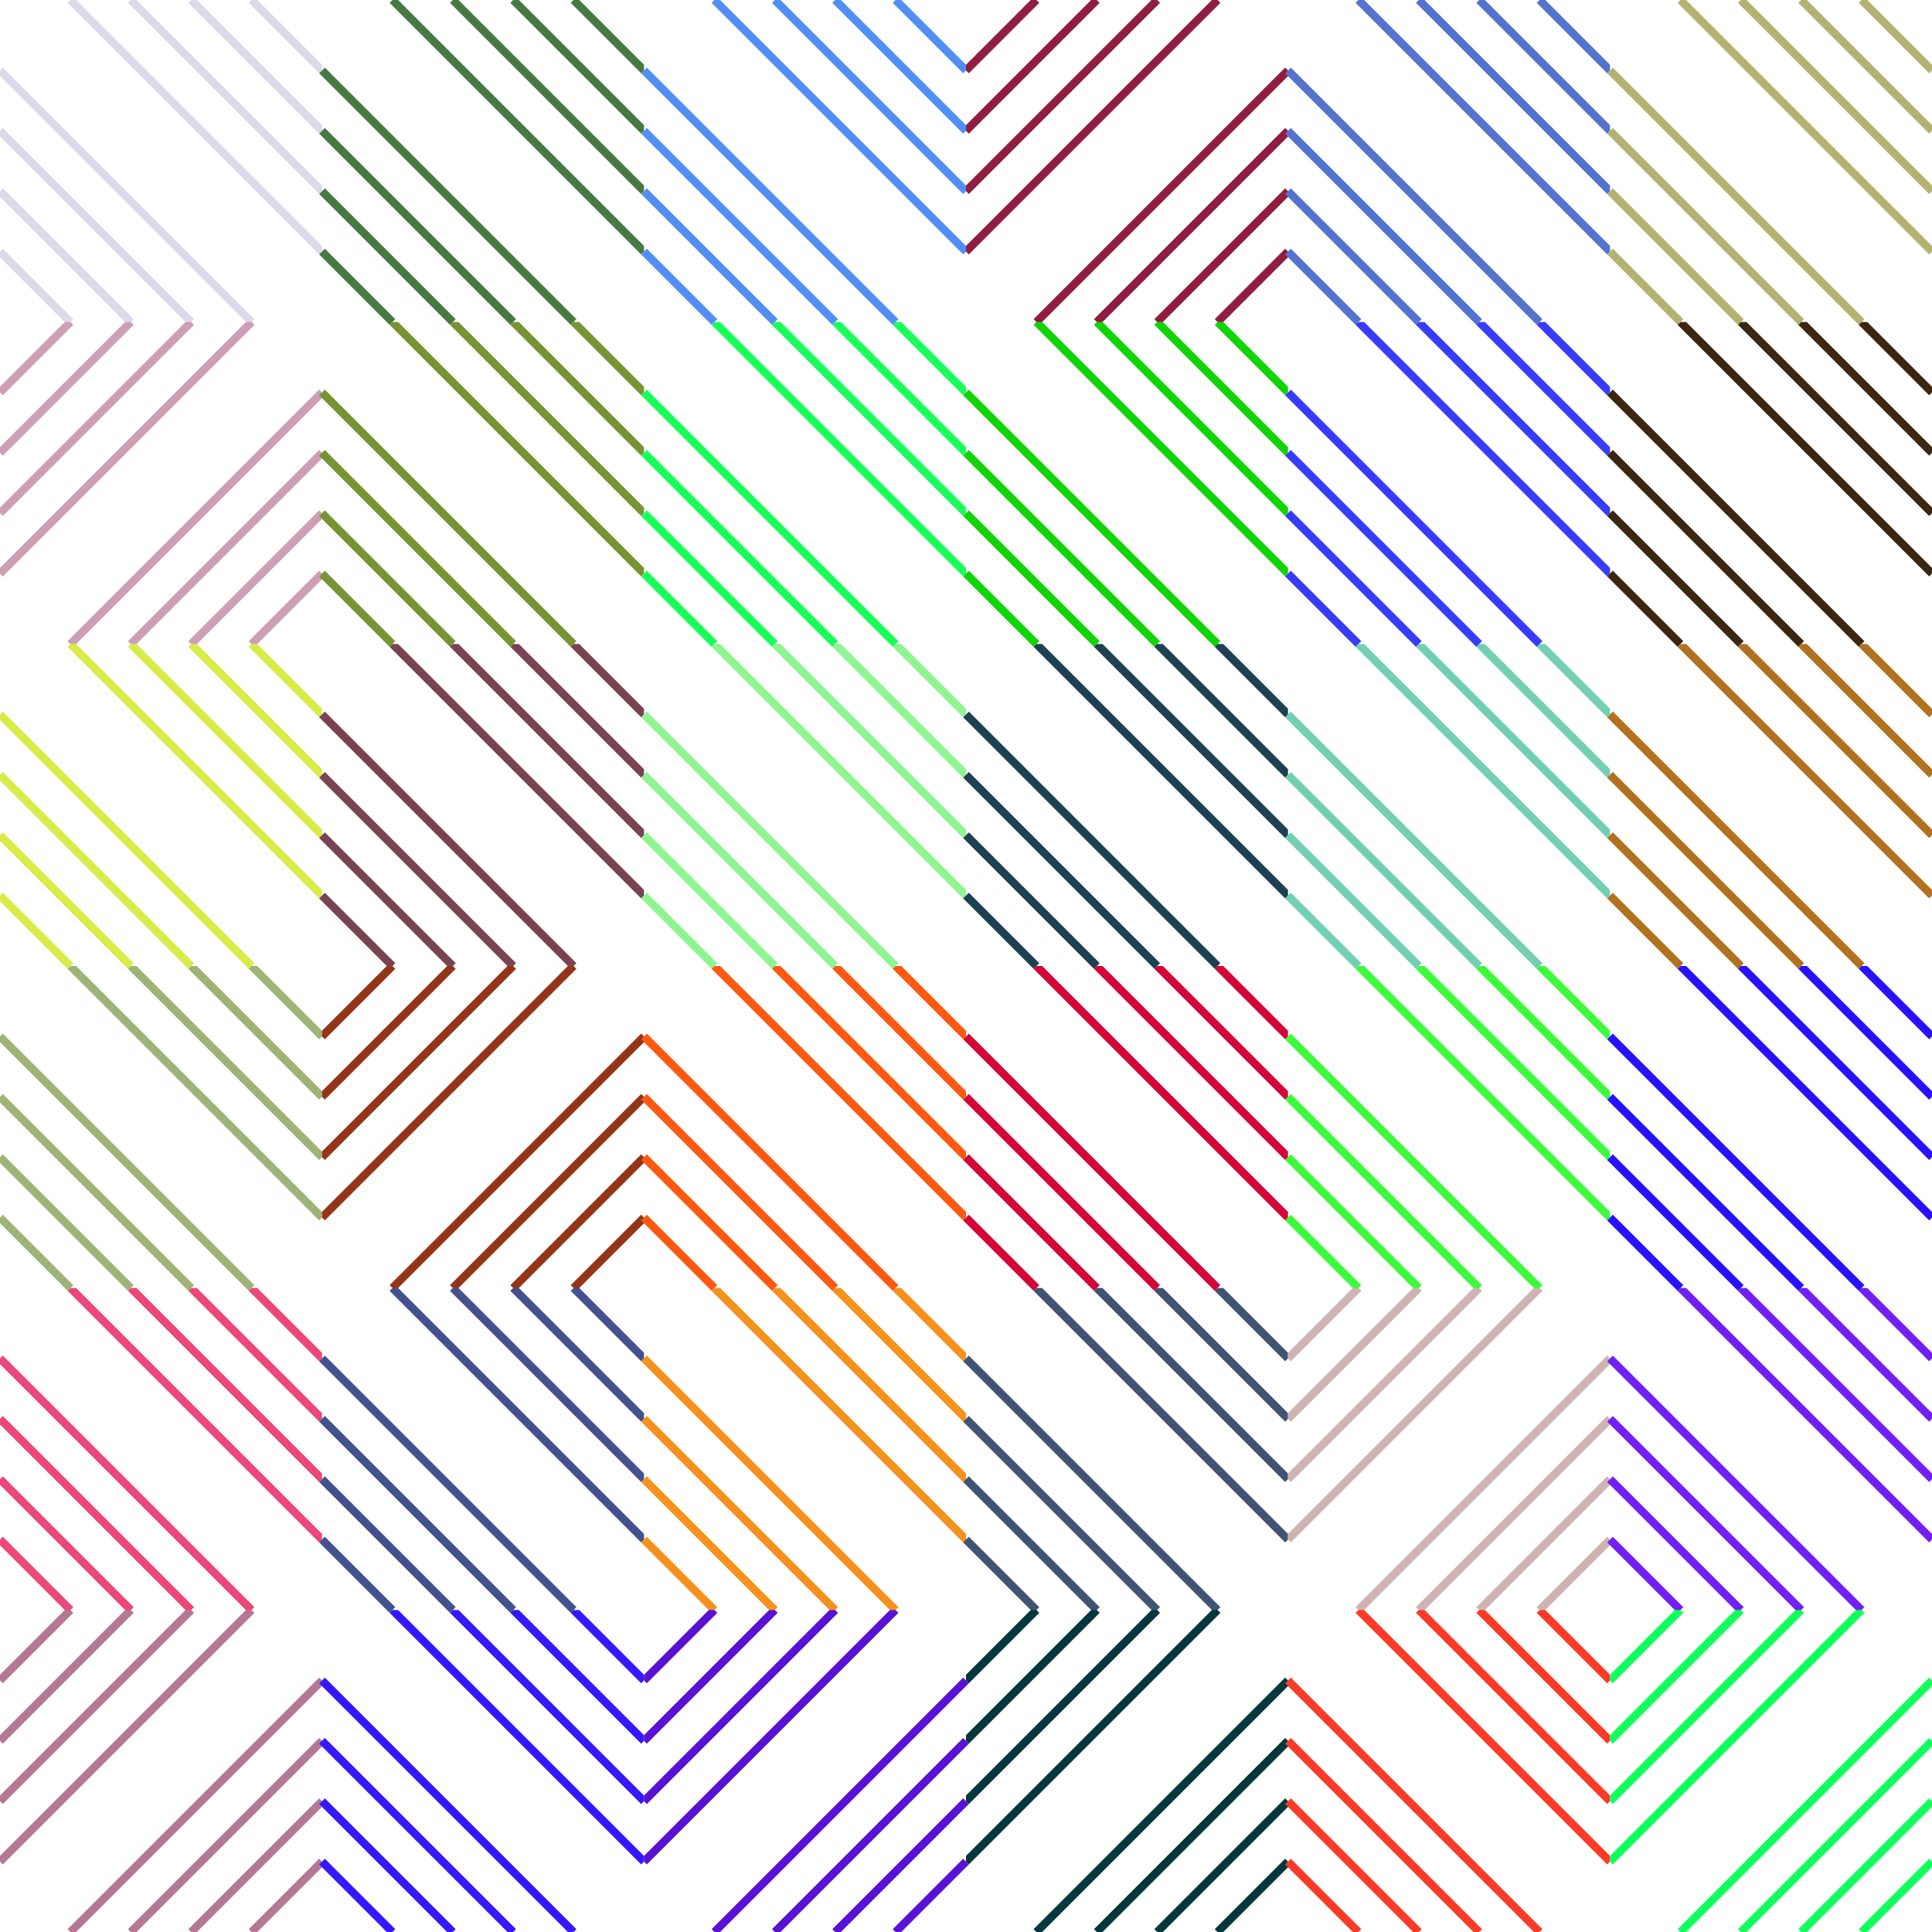
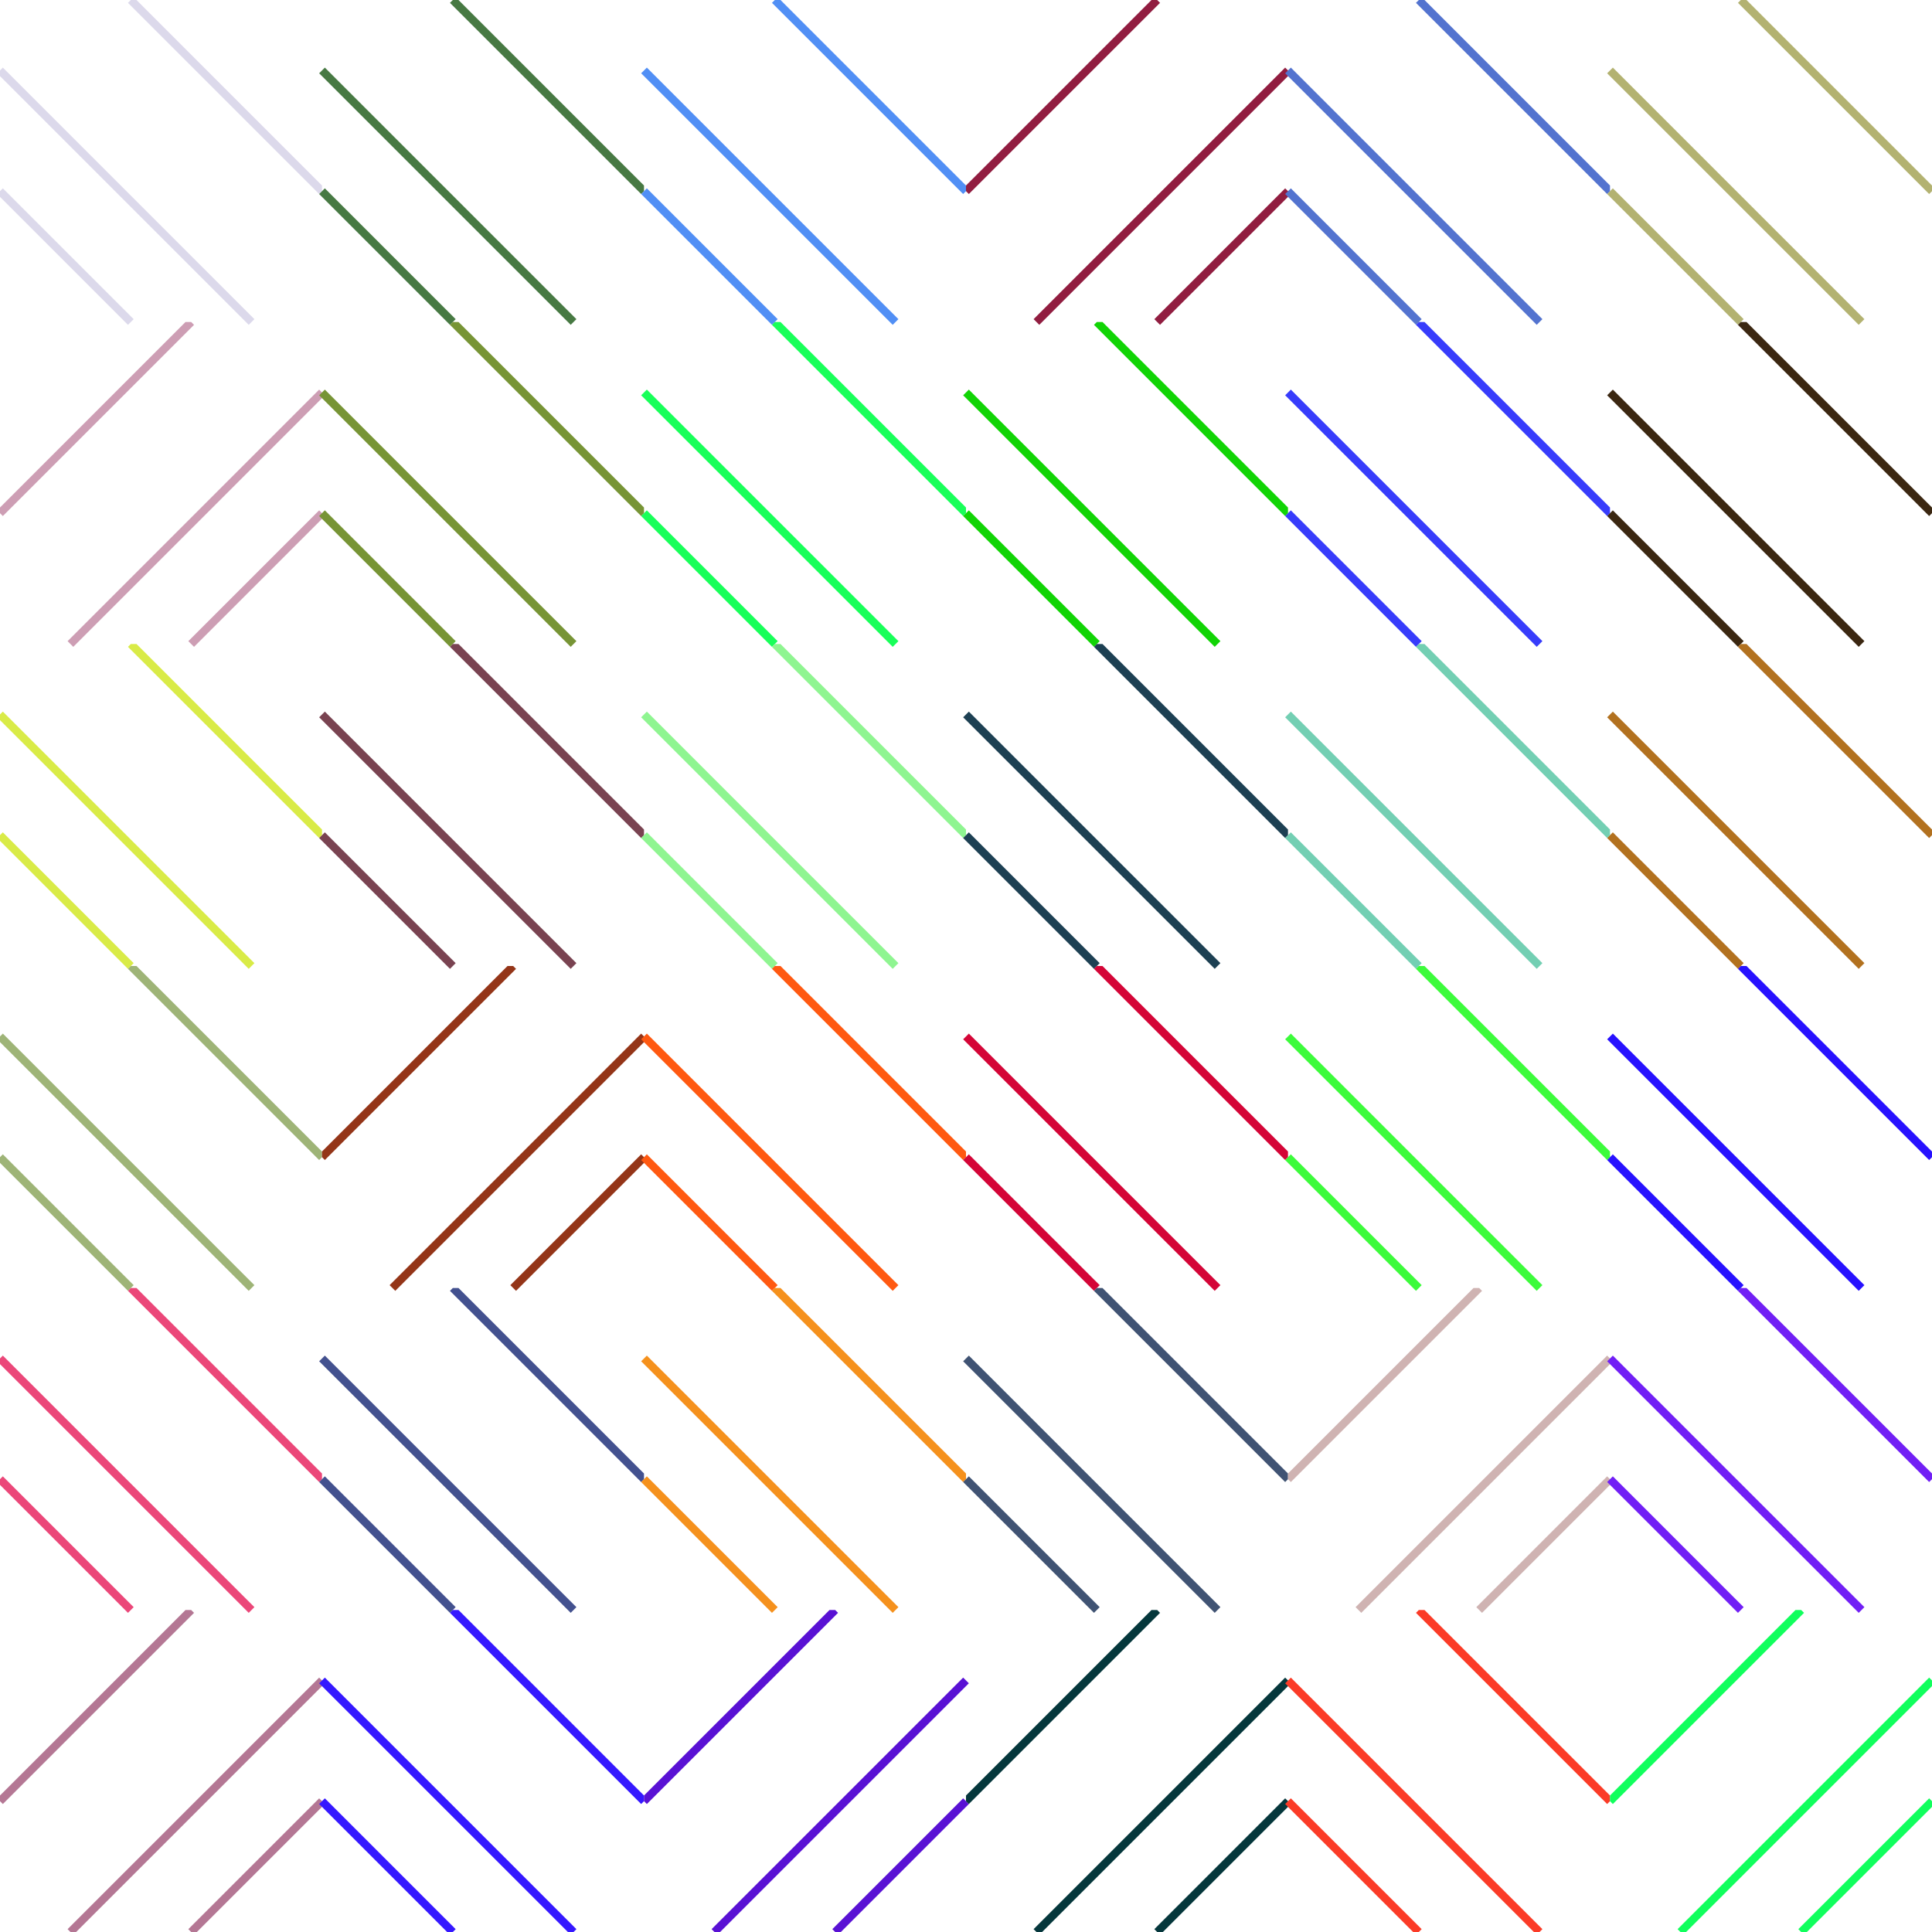
<svg xmlns="http://www.w3.org/2000/svg" viewBox="0 0 960 960" style="max-width:100vmin;max-height:100vmin;">
  <symbol id="lines" viewPort="0 0 160 160">
-     <line x1="0" y1="35" x2="35" y2="0" stroke-width="4" />
-     <line x1="0" y1="65" x2="65" y2="0" stroke-width="4" />
    <line x1="0" y1="95" x2="95" y2="0" stroke-width="4" />
-     <line x1="0" y1="125" x2="125" y2="0" stroke-width="4" />
    <line x1="35" y1="160" x2="160" y2="35" stroke-width="4" />
-     <line x1="65" y1="160" x2="160" y2="65" stroke-width="4" />
    <line x1="95" y1="160" x2="160" y2="95" stroke-width="4" />
-     <line x1="125" y1="160" x2="160" y2="125" stroke-width="4" />
  </symbol>
  <use href="#lines" stroke="#dcd9eb" transform="rotate(90 80 80)" x="0" y="0" />
  <use href="#lines" stroke="#cd9eb4" transform="rotate(0 80 240)" x="0" y="160" />
  <use href="#lines" stroke="#d9eb47" transform="rotate(90 80 400)" x="0" y="320" />
  <use href="#lines" stroke="#9eb477" transform="rotate(90 80 560)" x="0" y="480" />
  <use href="#lines" stroke="#eb4779" transform="rotate(90 80 720)" x="0" y="640" />
  <use href="#lines" stroke="#b47794" transform="rotate(0 80 880)" x="0" y="800" />
  <use href="#lines" stroke="#477943" transform="rotate(90 240 80)" x="160" y="0" />
  <use href="#lines" stroke="#779435" transform="rotate(90 240 240)" x="160" y="160" />
  <use href="#lines" stroke="#794351" transform="rotate(90 240 400)" x="160" y="320" />
  <use href="#lines" stroke="#943518" transform="rotate(0 240 560)" x="160" y="480" />
  <use href="#lines" stroke="#43518f" transform="rotate(90 240 720)" x="160" y="640" />
  <use href="#lines" stroke="#3518ff" transform="rotate(90 240 880)" x="160" y="800" />
  <use href="#lines" stroke="#518ff5" transform="rotate(90 400 80)" x="320" y="0" />
  <use href="#lines" stroke="#18ff59" transform="rotate(90 400 240)" x="320" y="160" />
  <use href="#lines" stroke="#8ff591" transform="rotate(90 400 400)" x="320" y="320" />
  <use href="#lines" stroke="#ff5911" transform="rotate(90 400 560)" x="320" y="480" />
  <use href="#lines" stroke="#f5911d" transform="rotate(90 400 720)" x="320" y="640" />
  <use href="#lines" stroke="#5911d4" transform="rotate(0 400 880)" x="320" y="800" />
  <use href="#lines" stroke="#911d40" transform="rotate(0 560 80)" x="480" y="0" />
  <use href="#lines" stroke="#11d405" transform="rotate(90 560 240)" x="480" y="160" />
  <use href="#lines" stroke="#1d4053" transform="rotate(90 560 400)" x="480" y="320" />
  <use href="#lines" stroke="#d40537" transform="rotate(90 560 560)" x="480" y="480" />
  <use href="#lines" stroke="#405373" transform="rotate(90 560 720)" x="480" y="640" />
  <use href="#lines" stroke="#05373c" transform="rotate(0 560 880)" x="480" y="800" />
  <use href="#lines" stroke="#5373cf" transform="rotate(90 720 80)" x="640" y="0" />
  <use href="#lines" stroke="#373cfb" transform="rotate(90 720 240)" x="640" y="160" />
  <use href="#lines" stroke="#73cfb3" transform="rotate(90 720 400)" x="640" y="320" />
  <use href="#lines" stroke="#3cfb3b" transform="rotate(90 720 560)" x="640" y="480" />
  <use href="#lines" stroke="#cfb3b2" transform="rotate(0 720 720)" x="640" y="640" />
  <use href="#lines" stroke="#fb3b27" transform="rotate(90 720 880)" x="640" y="800" />
  <use href="#lines" stroke="#b3b271" transform="rotate(90 880 80)" x="800" y="0" />
  <use href="#lines" stroke="#3b2711" transform="rotate(90 880 240)" x="800" y="160" />
  <use href="#lines" stroke="#b2711f" transform="rotate(90 880 400)" x="800" y="320" />
  <use href="#lines" stroke="#2711ff" transform="rotate(90 880 560)" x="800" y="480" />
  <use href="#lines" stroke="#711ff5" transform="rotate(90 880 720)" x="800" y="640" />
  <use href="#lines" stroke="#11ff5d" transform="rotate(0 880 880)" x="800" y="800" />
</svg>